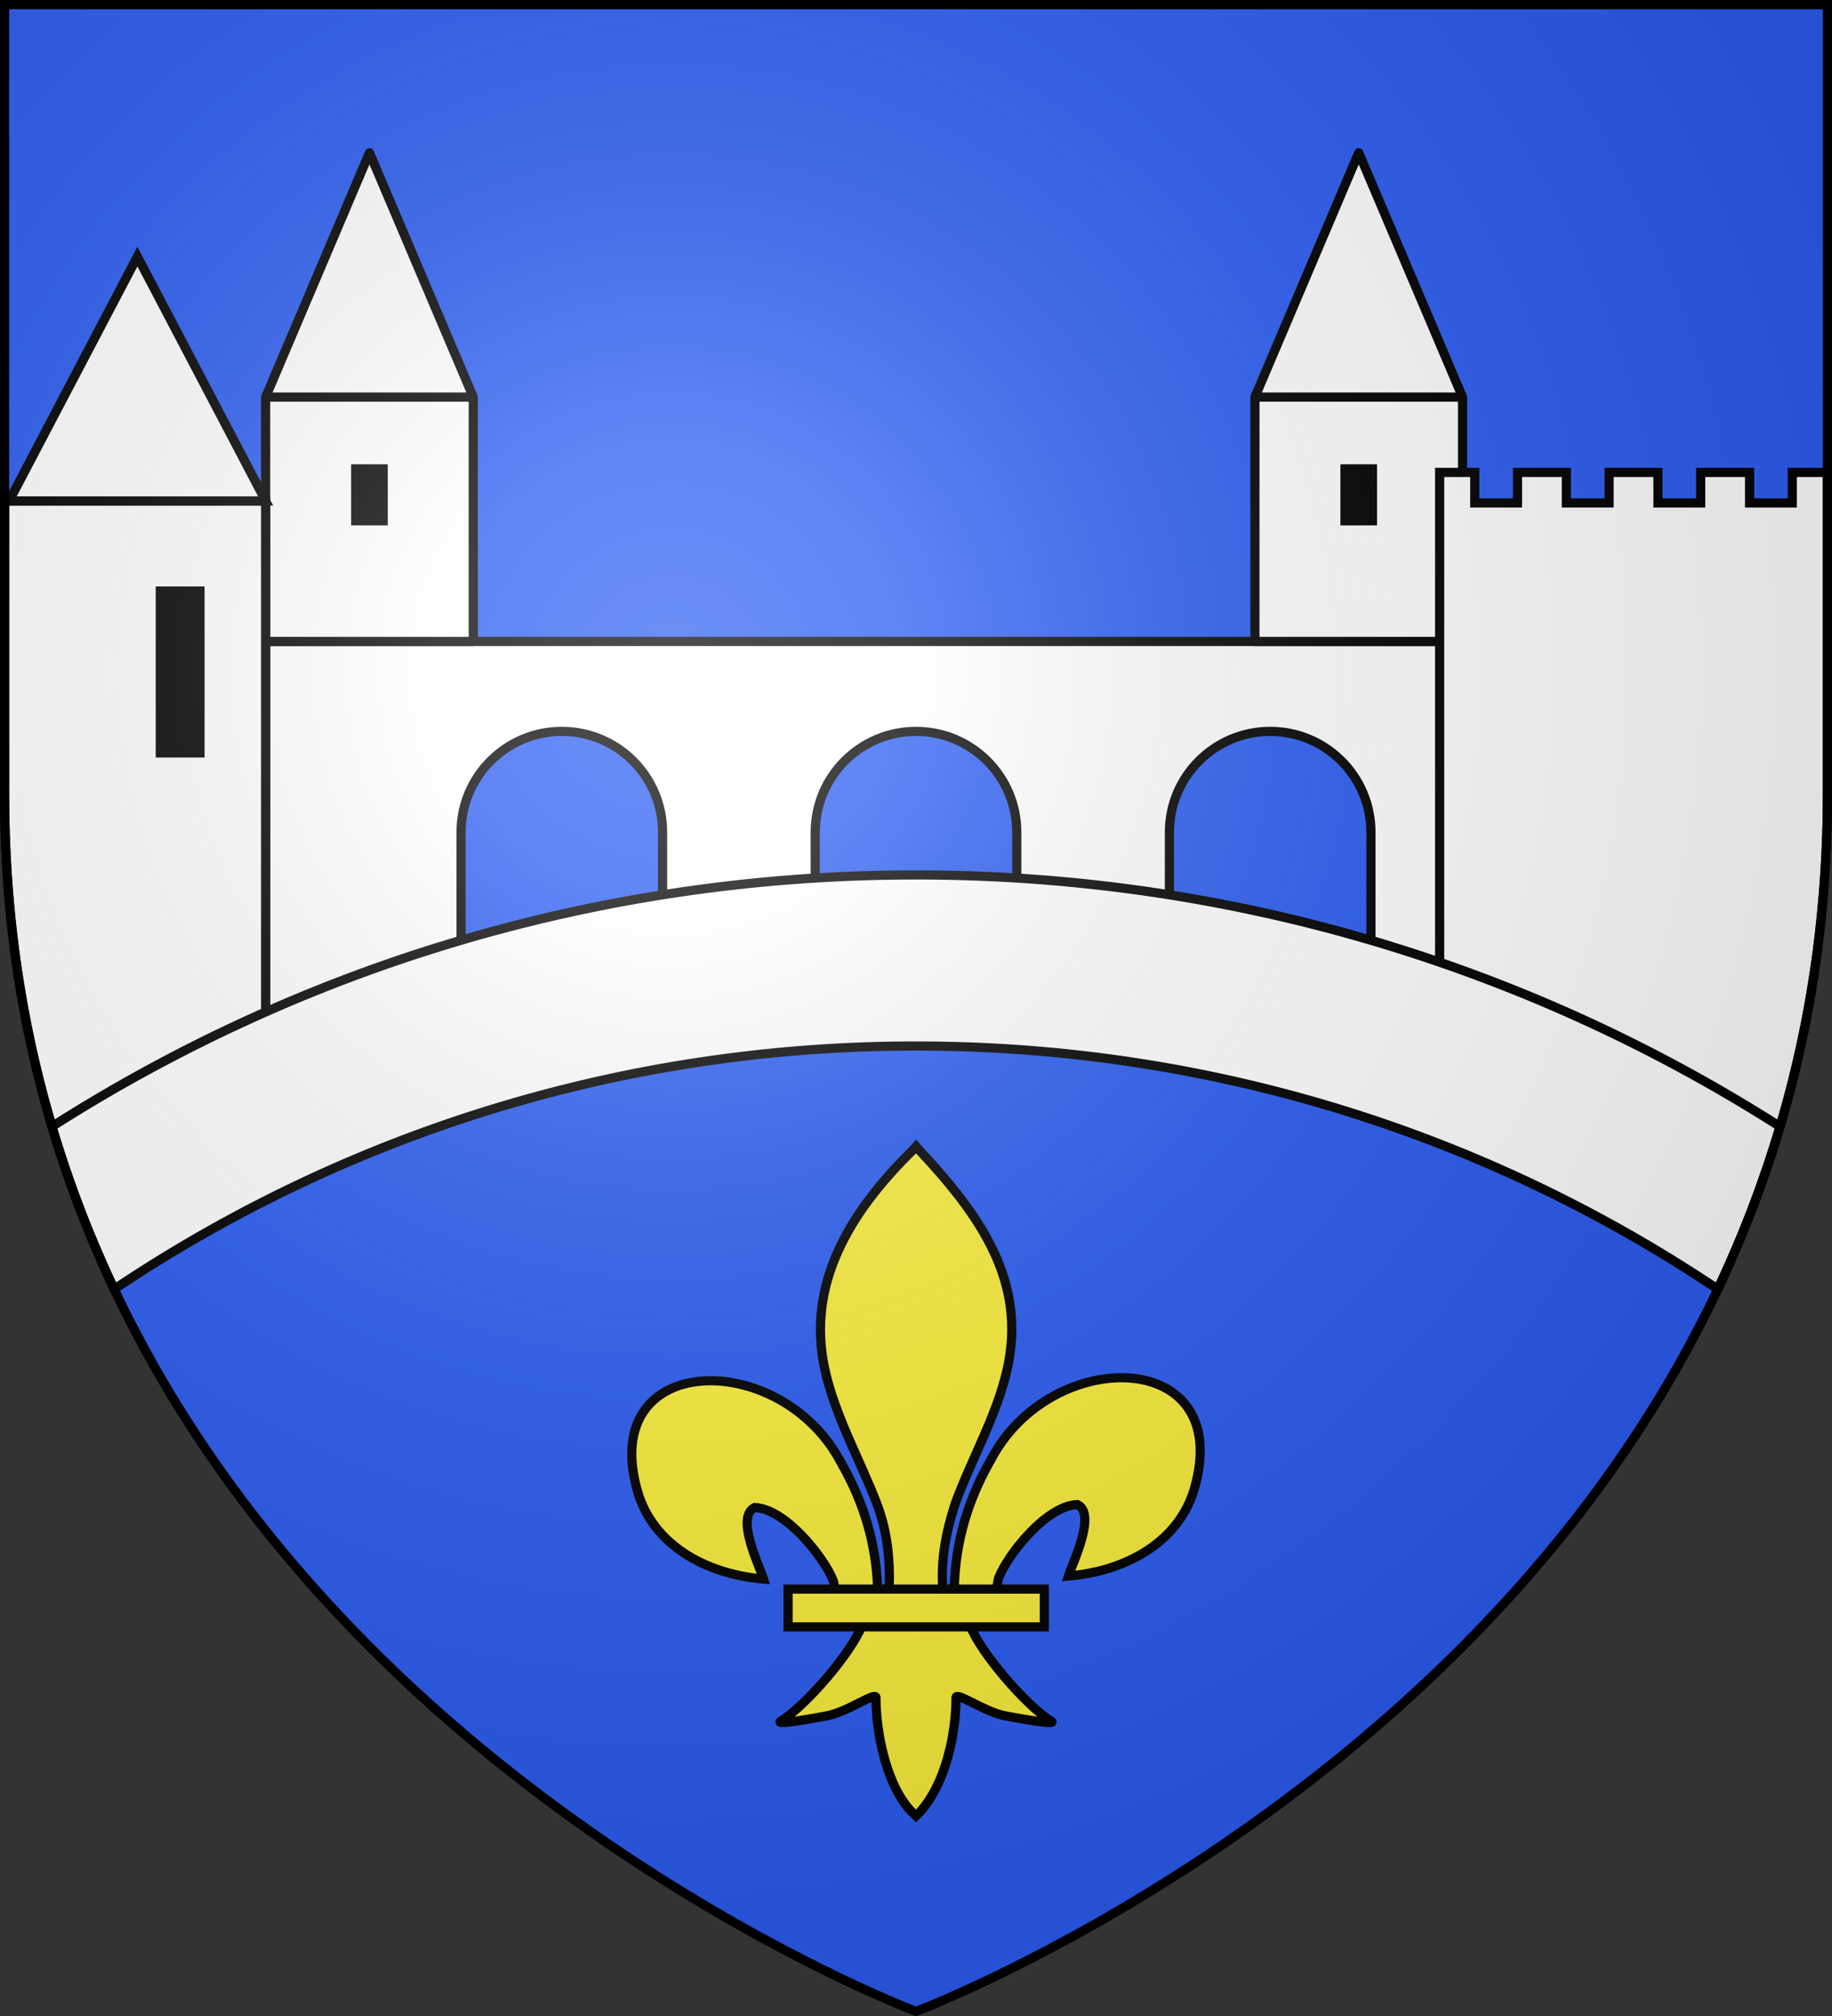
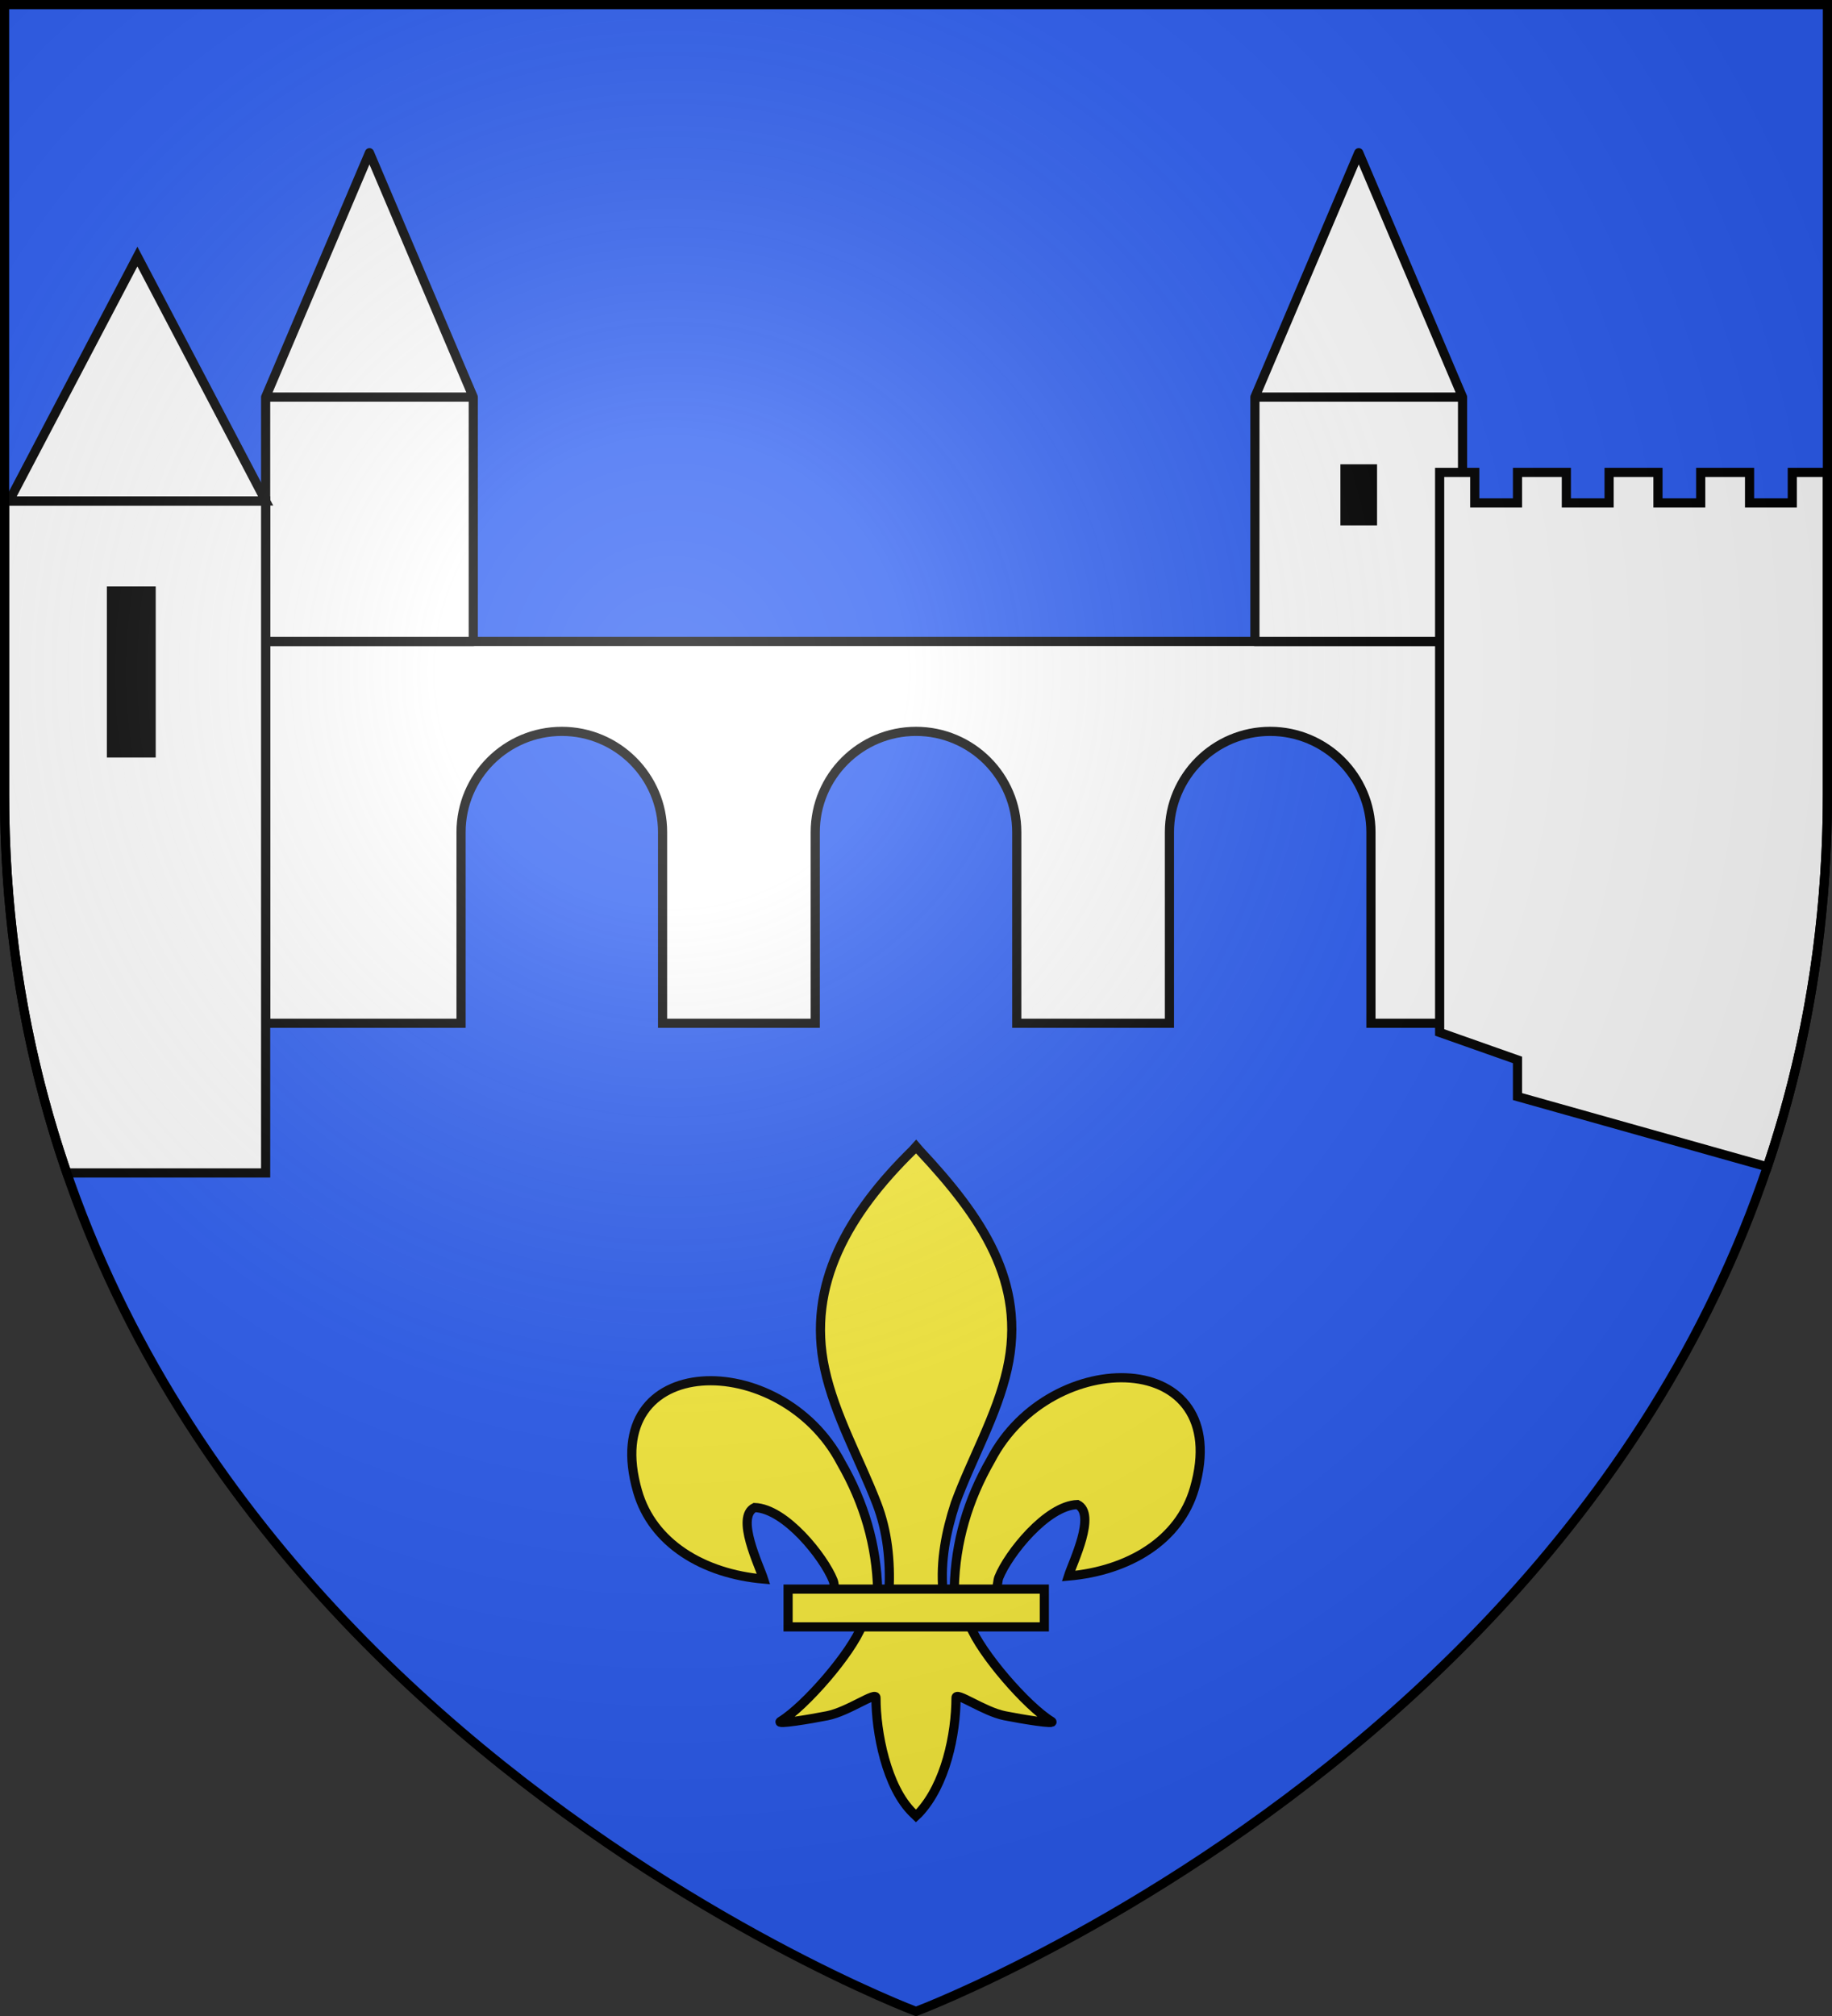
<svg xmlns="http://www.w3.org/2000/svg" xmlns:xlink="http://www.w3.org/1999/xlink" width="600" height="660" version="1.0">
  <rect width="100%" height="100%" fill="#333333" stroke="none" />
  <defs>
    <radialGradient id="b" gradientUnits="userSpaceOnUse" cx="-80" cy="-80" r="405">
      <stop style="stop-color:#fff;stop-opacity:.31" offset="0" />
      <stop style="stop-color:#fff;stop-opacity:.25" offset=".19" />
      <stop style="stop-color:#6b6b6b;stop-opacity:.125" offset=".6" />
      <stop style="stop-color:#000;stop-opacity:.125" offset="1" />
    </radialGradient>
    <path id="a" d="M-298.5-298.5h597V-40C298.5 246.31 0 358.5 0 358.5S-298.5 246.31-298.5-40v-258.5z" />
  </defs>
  <g transform="translate(300 300)">
    <use xlink:href="#a" style="fill:#2b5df2" width="600" height="660" />
    <path style="fill:#fff;fill-opacity:1;fill-rule:nonzero;stroke:#000;stroke-width:3;stroke-linecap:butt;stroke-linejoin:miter;stroke-miterlimit:4;stroke-dashoffset:0;stroke-opacity:1;opacity:1" d="M87 210v125h64v-62.563c0-18.216 14.784-33 33-33s33 14.784 33 33V335h50v-62.563c0-18.216 14.784-33 33-33s33 14.784 33 33V335h50v-62.563c0-18.216 14.784-33 33-33s33 14.784 33 33V335h48V210H87z" transform="translate(-300 -300)" />
    <path style="fill:#fff;fill-opacity:1;fill-rule:nonzero;stroke:#000;stroke-width:3;stroke-linecap:butt;stroke-linejoin:round;stroke-miterlimit:4;stroke-dashoffset:0;stroke-opacity:1" d="M-221-170h68v80h-68v-80zM-187-250l34 80h-68l34-80z" transform="translate(332)" />
    <path d="M-193-148h12v20h-12v-20z" style="fill:#000;fill-opacity:1;fill-rule:nonzero;stroke:none;stroke-width:3;stroke-linecap:butt;stroke-linejoin:miter;stroke-miterlimit:4;stroke-dashoffset:0;stroke-opacity:1" transform="translate(332)" />
    <path style="fill:#fff;fill-opacity:1;fill-rule:nonzero;stroke:#000;stroke-width:3;stroke-linecap:butt;stroke-linejoin:miter;stroke-miterlimit:4;stroke-dashoffset:0;stroke-opacity:1" d="M471.5 154.656V338l25.5 9v12l81.813 23c12.36-36.55 19.687-77.137 19.687-122V154.656H587v10h-14v-10h-16v10h-14v-10h-16v10h-14v-10h-16v10h-14v-10h-11.5z" transform="translate(-300 -300)" />
    <path d="M-213-170h68v80h-68v-80zM-179-250l34 80h-68l34-80z" style="fill:#fff;fill-opacity:1;fill-rule:nonzero;stroke:#000;stroke-width:3;stroke-linecap:butt;stroke-linejoin:round;stroke-miterlimit:4;stroke-dashoffset:0;stroke-opacity:1" />
-     <path style="fill:#000;fill-opacity:1;fill-rule:nonzero;stroke:none;stroke-width:3;stroke-linecap:butt;stroke-linejoin:miter;stroke-miterlimit:4;stroke-dashoffset:0;stroke-opacity:1" d="M-185-148h12v20h-12v-20z" />
    <path style="fill:#fff;fill-opacity:1;fill-rule:nonzero;stroke:#000;stroke-width:3;stroke-linecap:butt;stroke-linejoin:miter;stroke-miterlimit:4;stroke-dashoffset:0;stroke-opacity:1" d="M1.5 164v96c0 45.69 7.63 86.927 20.406 124H87V164H1.5z" transform="translate(-300 -300)" />
    <path d="m-255-216 42 80h-84l42-80z" style="fill:#fff;fill-opacity:1;fill-rule:nonzero;stroke:#000;stroke-width:3;stroke-linecap:butt;stroke-linejoin:miter;stroke-miterlimit:4;stroke-dashoffset:0;stroke-opacity:1" />
-     <path d="M-249-108h16v56h-16v-56z" style="fill:#000;fill-opacity:1;fill-rule:nonzero;stroke:none;stroke-width:3;stroke-linecap:butt;stroke-linejoin:miter;stroke-miterlimit:4;stroke-dashoffset:0;stroke-opacity:1" />
-     <path style="fill:#fff;fill-opacity:1;fill-rule:nonzero;stroke:#000;stroke-width:3;stroke-linecap:butt;stroke-linejoin:miter;stroke-miterlimit:4;stroke-dasharray:none;stroke-dashoffset:0;stroke-opacity:1" d="M300 286.438c-104.034 0-201.129 30.222-282.969 82.375a370.96 370.96 0 0 0 20.375 53.25C112.461 371.759 202.78 342.438 300 342.438s187.54 29.32 262.594 79.625a370.96 370.96 0 0 0 20.375-53.25C501.129 316.66 404.034 286.438 300 286.438z" transform="translate(-300 -300)" />
+     <path d="M-249-108v56h-16v-56z" style="fill:#000;fill-opacity:1;fill-rule:nonzero;stroke:none;stroke-width:3;stroke-linecap:butt;stroke-linejoin:miter;stroke-miterlimit:4;stroke-dashoffset:0;stroke-opacity:1" />
  </g>
  <path d="M12.557 283.737c.376-14.87 4.423-28.69 11.957-41.786 19.724-37.725 79.97-36.824 66.69 9.315-4.894 17.001-21.518 26.993-41.268 28.707 1.426-4.48 9.267-20.316 2.937-23.415-10.121.348-22.69 16.25-25.712 23.833-.436 1.088-.314 2.346-.801 3.417" style="fill:#fcef3c;fill-opacity:1;fill-rule:evenodd;stroke:#000;stroke-width:3;stroke-linecap:butt;stroke-linejoin:miter;stroke-miterlimit:4;stroke-dasharray:none;stroke-opacity:1;display:inline" transform="translate(299.988 236)" />
  <path d="M-12.533 284.72c-.376-14.87-4.422-28.69-11.956-41.786-19.725-37.725-79.971-36.824-66.69 9.315 4.893 17.001 21.518 26.993 41.268 28.707-1.426-4.48-9.267-20.316-2.937-23.415 10.121.348 22.689 16.25 25.711 23.833.437 1.088.315 2.346.802 3.417" style="fill:#fcef3c;fill-opacity:1;fill-rule:evenodd;stroke:#000;stroke-width:3;stroke-linecap:butt;stroke-linejoin:miter;stroke-miterlimit:4;stroke-dasharray:none;stroke-opacity:1" transform="translate(299.988 236)" />
  <path d="M-1.154 140.66c-20.78 20.363-34.733 43.91-28.718 71.527 3.319 15.236 11.363 29.347 17.036 44.025 3.548 9.209 4.455 18.828 4.035 28.507h17.63c-.844-9.75 1.005-19.2 4.034-28.507 5.405-14.77 13.63-28.777 17.036-44.025 6.37-28.507-8.581-50.006-28.627-71.438l-1.225-1.42-1.2 1.33z" style="fill:#fcef3c;fill-opacity:1;fill-rule:nonzero;stroke:#000;stroke-width:3;stroke-linecap:butt;stroke-linejoin:miter;stroke-miterlimit:4;stroke-dasharray:none;stroke-opacity:1" transform="translate(299.988 236)" />
  <path d="M-17.596 296.007c-3.686 9.391-18.714 26.59-26.697 31.492-2.07 1.272 9.897-.732 15.254-1.8 7.028-1.4 16.162-8.207 15.948-5.805-.02 11.002 3.382 29.358 12.25 37.793L0 358.5l.868-.813c8.864-9.401 12.206-25.93 12.25-37.793-.213-2.402 8.92 4.405 15.948 5.805 5.358 1.068 17.325 3.072 15.254 1.8-7.982-4.902-23.002-22.1-26.688-31.492h-35.228z" style="fill:#fcef3c;fill-opacity:1;fill-rule:evenodd;stroke:#000;stroke-width:3;stroke-linecap:butt;stroke-linejoin:miter;stroke-miterlimit:4;stroke-dasharray:none;stroke-opacity:1" transform="translate(299.988 236)" />
  <path style="fill:#fcef3c;fill-opacity:1;stroke:#000;stroke-width:3;stroke-miterlimit:4;stroke-dasharray:none;stroke-opacity:1" d="M-41.882 284.242H42.04v12.361h-83.922z" transform="translate(299.988 236)" />
  <use xlink:href="#a" style="fill:url(#b)" width="600" height="660" transform="translate(300 300)" />
  <use xlink:href="#a" style="fill:none;stroke:#000;stroke-width:3" width="600" height="660" transform="translate(300 300)" />
</svg>